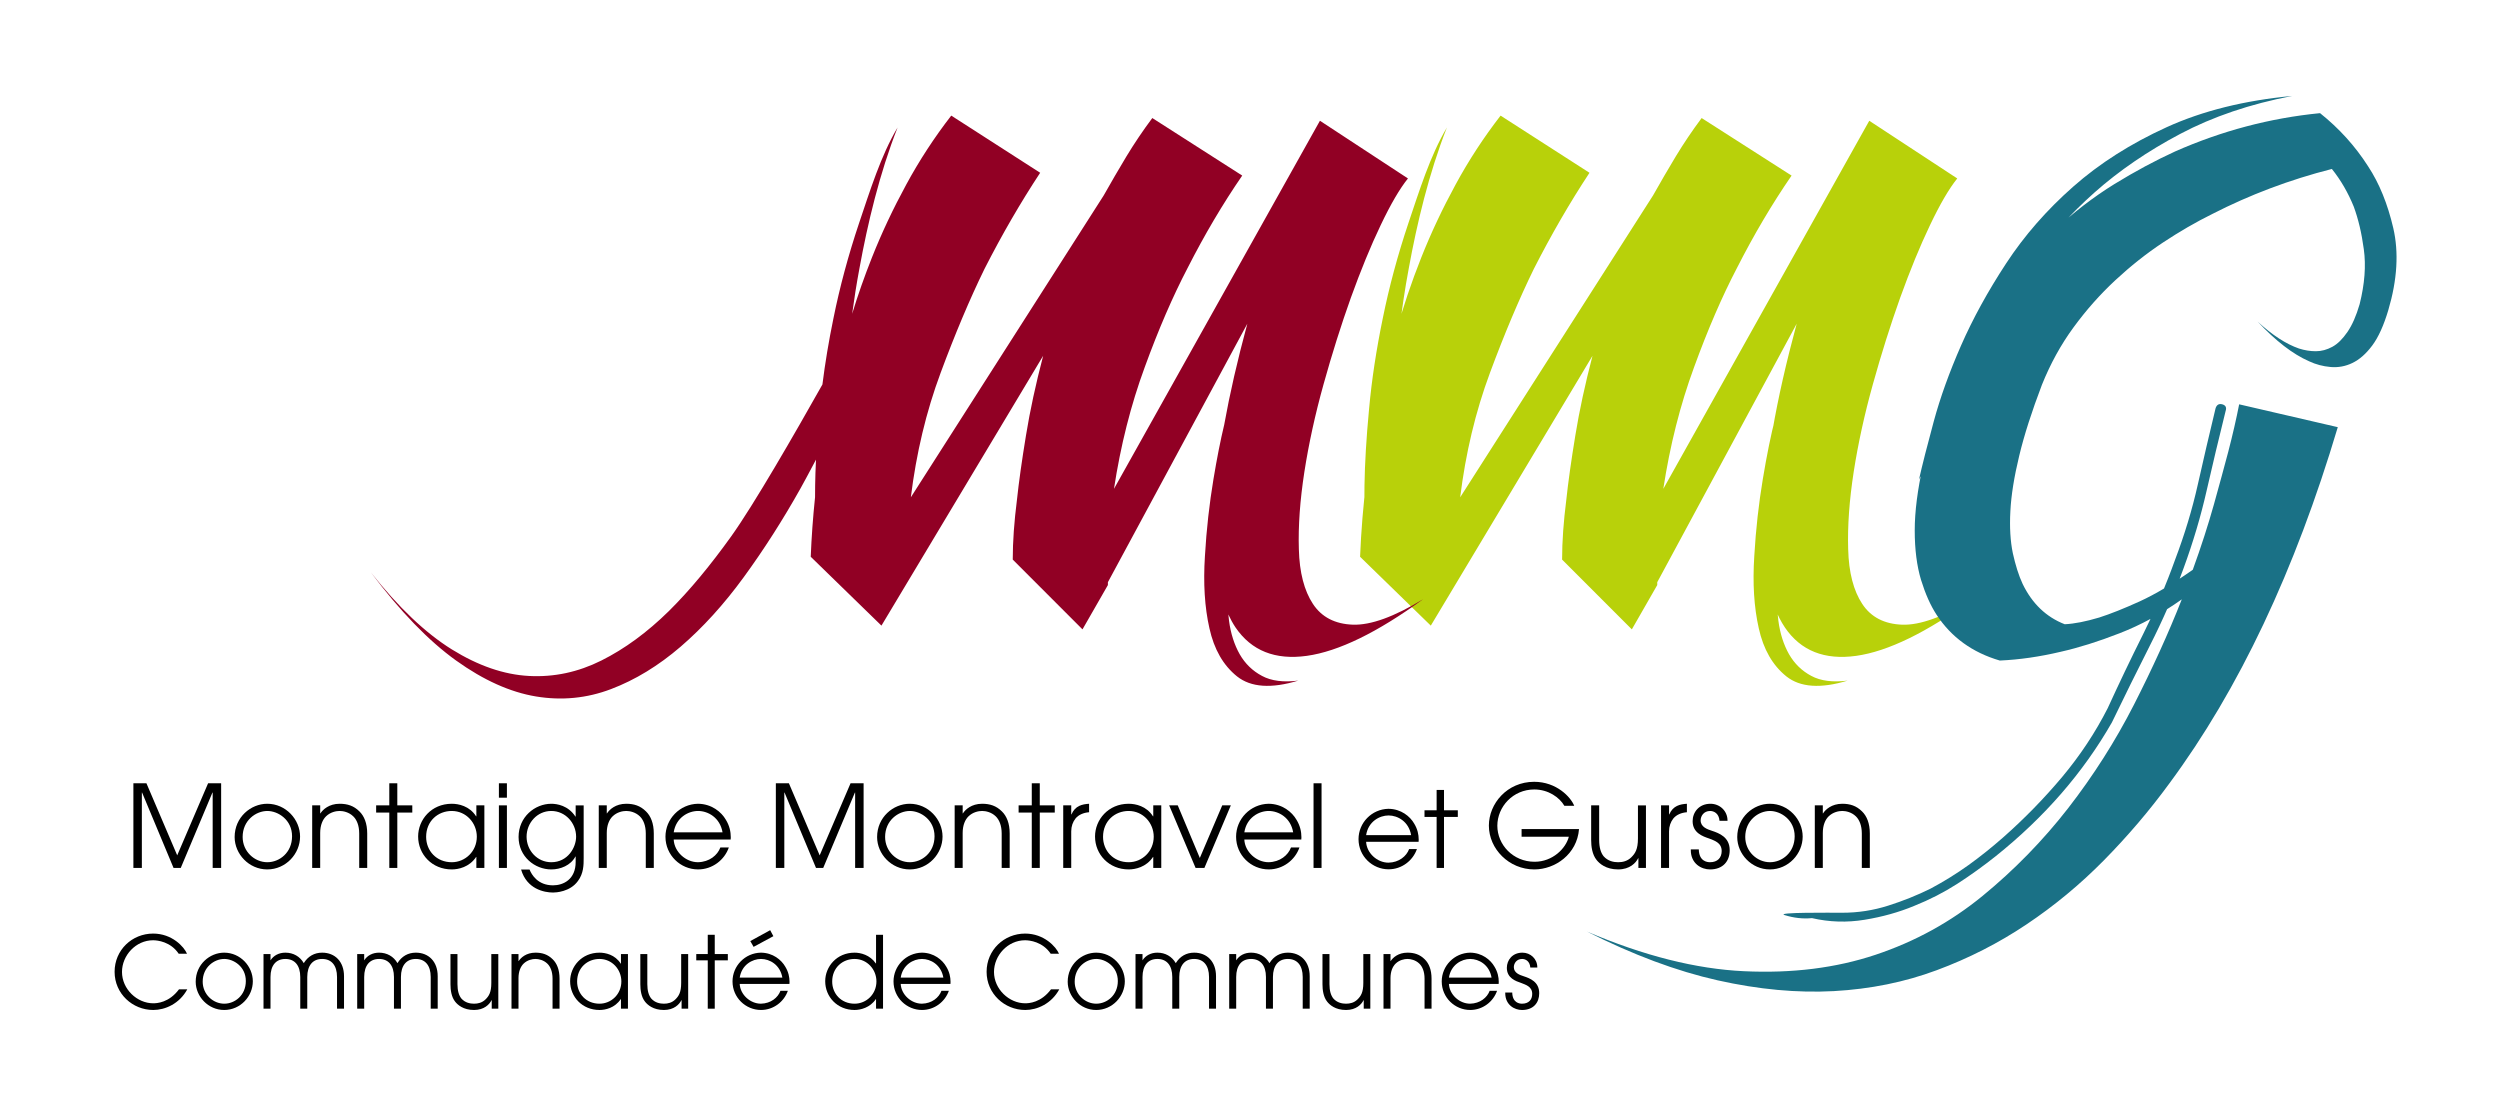
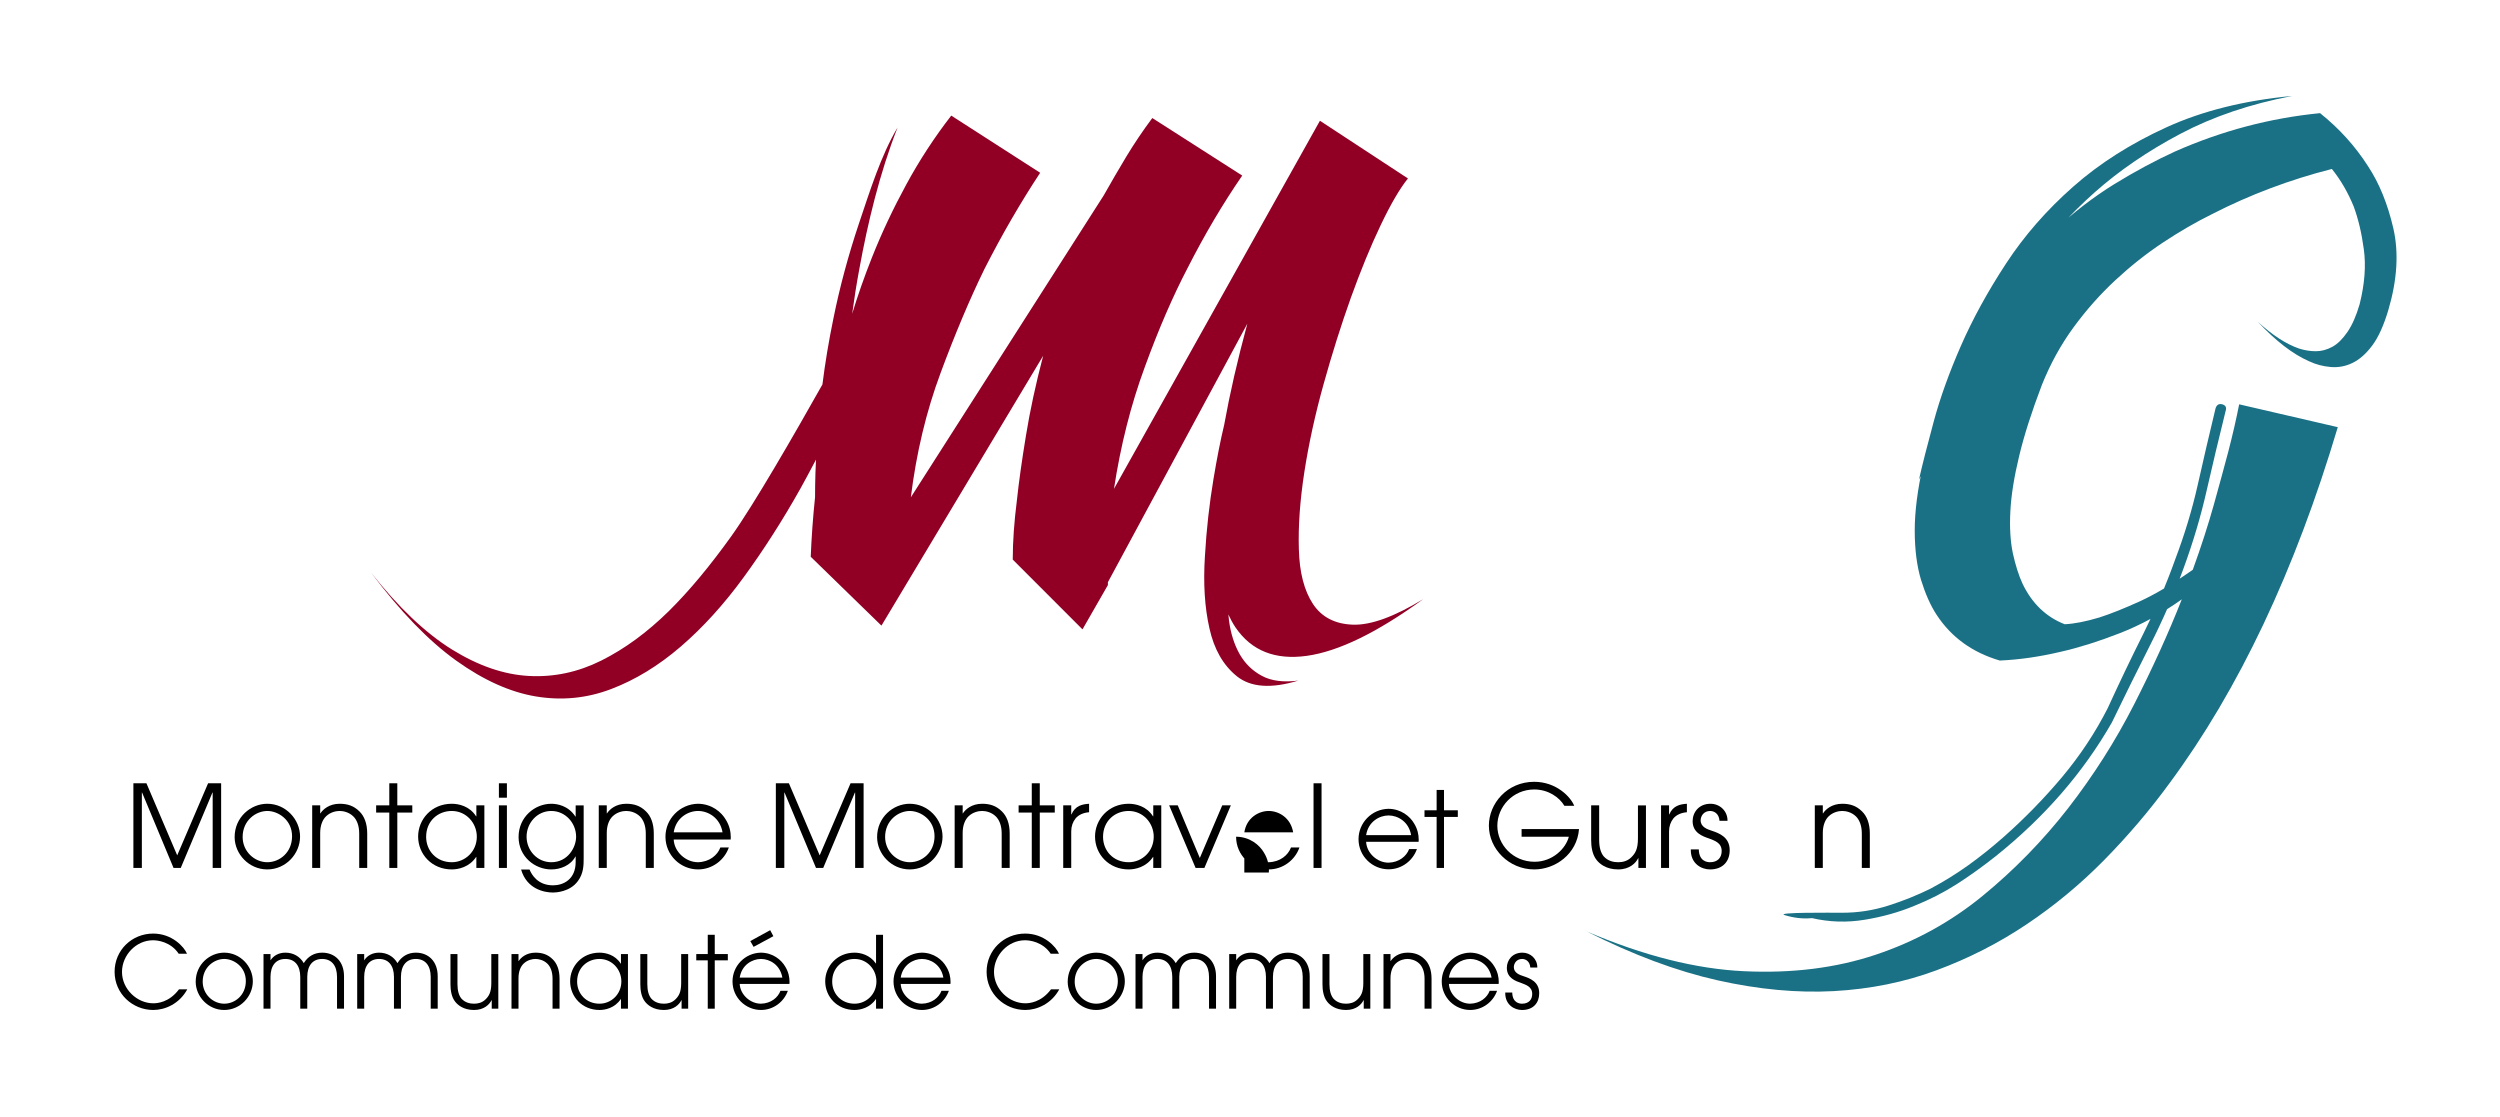
<svg xmlns="http://www.w3.org/2000/svg" xmlns:ns1="http://sodipodi.sourceforge.net/DTD/sodipodi-0.dtd" xmlns:ns2="http://www.inkscape.org/namespaces/inkscape" version="1.1" id="svg2985" ns1:docname="LogoMMG-0kRVB.ai" ns2:version="0.48.2 r9819" x="0px" y="0px" width="745.463px" height="332.983px" viewBox="155.29 205.146 745.463 332.983" enable-background="new 155.29 205.146 745.463 332.983" xml:space="preserve">
  <ns1:namedview ns2:cy="372.04712" ns2:cx="526.18103" ns2:zoom="0.38530486" showgrid="false" guidetolerance="10" gridtolerance="10" objecttolerance="10" borderopacity="1" pagecolor="#ffffff" bordercolor="#666666" id="namedview2987" ns2:current-layer="g2993" ns2:window-maximized="0" ns2:window-y="0" ns2:window-x="0" ns2:window-height="480" ns2:window-width="640" ns2:pageshadow="2" ns2:pageopacity="0">
	</ns1:namedview>
  <g id="g2993" transform="matrix(1.25,0,0,-1.25,156.25,897.5)" ns2:label="LogoMMG-0kRVB" ns2:groupmode="layer">
-     <path id="path2995" fill="#B8D10A" d="M466.132,511.31c-1.939-2.407-4.109-6.106-6.498-11.129   c-2.414-5.04-4.769-10.812-7.125-17.337c-2.331-6.534-4.491-13.385-6.5-20.601c-2.007-7.188-3.531-14.173-4.583-20.927   c-1.038-6.743-1.489-12.897-1.316-18.451c0.139-5.548,1.28-9.905,3.36-13.052c2.077-3.156,5.277-4.803,9.548-4.948   c4.238-0.142,9.825,1.871,16.739,6.08c-10.942-7.952-20.18-12.452-27.741-13.515c-7.54-1.051-13.22,1.213-16.994,6.761   c-3.742,5.547-5.496,14.401-5.163,26.56c0.323,12.145,2.968,27.448,7.967,45.909l-33.264-61.664v-0.68l-6.06-10.57l-16.637,16.648   c0,4.348,0.347,9.07,0.994,14.178c0.461,4.353,1.188,9.491,2.159,15.413c0.959,5.918,2.331,12.257,4.098,19.016l-38.572-64.362   l-16.87,16.426c0.496,12.296,2.02,24.684,4.583,37.135c1.132,5.254,2.495,10.801,4.089,16.655   c1.604,5.853,3.589,11.707,5.911,17.561c2.32,5.853,5.056,11.66,8.197,17.433c3.129,5.772,6.72,11.269,10.737,16.452l21.208-13.636   c-4.641-7.042-9.085-14.702-13.288-22.952c-3.52-7.205-6.997-15.452-10.449-24.752c-3.462-9.307-5.818-19.212-7.11-29.709   l46.008,72.01c1.766,3.151,3.601,6.27,5.438,9.341c1.87,3.08,3.902,6.106,6.153,9.12l21.452-13.727   c-4.652-6.766-8.994-14.109-13.035-22.056c-3.533-6.761-6.938-14.635-10.217-23.64c-3.314-8.994-5.762-18.681-7.343-29.031   l49.13,87.806L466.132,511.31 M325.339,421.227c-0.173-0.149-0.313,1.305-0.474,4.399c-0.162,3.071-0.196,7.227-0.138,12.479   c0.08,5.242,0.438,11.316,1.096,18.232c0.623,6.903,1.72,14.096,3.268,21.608c1.513,7.492,3.555,15.072,6.119,22.725   c2.586,7.649,5.176,16.064,9.182,22.805c-4.318-10.944-7.169-23.031-9.074-33.463c-1.962-10.432-2.821-19.497-3.468-27.602   c-0.658-9.606-0.658-18.68,0-27.224l-2.888-6.766c-0.82-1.652-1.581-3.221-2.296-4.728   C325.938,422.198,325.488,421.377,325.339,421.227 M424.305,461.06c0,0.598,0.115-0.081,0.368-2.021   c0.255-1.958,0.521-4.202,0.854-6.76c0.312-2.995,0.717-6.441,1.202-10.344c-2.424-10.051-3.682-18.917-3.858-26.554   c0-3.309,0.209-6.484,0.591-9.582c0.402-3.073,1.27-5.727,2.539-7.98c1.293-2.244,3.059-3.977,5.323-5.173   c2.217-1.207,5.137-1.563,8.647-1.124c-6.43-1.951-11.291-1.617-14.594,1.004c-3.291,2.633-5.484,6.459-6.591,11.476   c-1.144,5.041-1.491,10.77-1.073,17.226c0.367,6.441,1.073,12.561,2.031,18.341c0.957,5.772,1.951,10.684,3.002,14.737   C423.772,458.351,424.304,460.608,424.305,461.06L424.305,461.06z" />
    <path id="path2997" fill="#1A7186" d="M552.677,526.892c4.548-3.627,8.384-7.864,11.454-12.672   c2.678-4.064,4.675-8.988,6.014-14.75c1.34-5.783,0.959-12.308-1.19-19.574c-1.084-3.642-2.355-6.455-3.82-8.422   c-1.477-1.981-3.049-3.367-4.745-4.18c-1.652-0.796-3.395-1.12-5.205-0.959c-1.824,0.163-3.523,0.611-5.116,1.362   c-3.902,1.708-7.988,4.866-12.284,9.466c3.487-3.209,6.777-5.352,9.859-6.419c1.34-0.427,2.68-0.647,4.019-0.647   c1.352,0,2.656,0.358,3.938,1.051c1.27,0.687,2.458,1.87,3.601,3.533c1.145,1.657,2.112,3.874,2.923,6.656   c1.199,4.809,1.535,9.173,0.992,13.076c-0.519,3.902-1.34,7.296-2.402,10.181c-1.351,3.313-3.07,6.309-5.218,8.984   c-10.068-2.564-19.57-6.155-28.541-10.748c-3.901-1.928-7.814-4.198-11.763-6.812c-3.961-2.627-7.734-5.623-11.362-8.993   c-3.623-3.367-6.938-7.106-9.951-11.223c-3.024-4.123-5.53-8.693-7.552-13.716c-2.402-6.316-4.225-11.948-5.414-16.925   c-1.201-4.977-1.916-9.381-2.112-13.231c-0.208-3.852,0-7.194,0.589-10.023c0.634-2.84,1.385-5.281,2.333-7.309   c2.273-4.709,5.633-7.914,10.043-9.629c2.286,0.105,5.034,0.648,8.234,1.605c2.688,0.86,5.898,2.142,9.65,3.845   c3.752,1.72,7.979,4.237,12.665,7.55c2.021,5.559,3.683,10.748,5.034,15.558c1.329,4.809,2.482,8.982,3.409,12.51   c1.084,4.171,1.95,7.964,2.62,11.395l23.527-5.45c-10.205-34.232-23.587-62.575-40.212-85.032   c-4.686-6.412-9.883-12.504-15.573-18.287c-5.692-5.773-11.857-10.875-18.497-15.313c-6.626-4.44-13.761-8.078-21.415-10.917   c-7.62-2.835-15.794-4.491-24.502-4.978c-8.716-0.472-17.965,0.382-27.755,2.576c-9.766,2.193-20.157,6.067-31.161,11.632   c13.544-5.78,26.037-8.93,37.488-9.461c11.465-0.542,21.915,0.766,31.369,3.924c9.445,3.154,17.943,7.835,25.527,14.041   c7.562,6.198,14.374,13.177,20.413,20.93c6.013,7.758,11.244,15.968,15.667,24.626c4.411,8.659,8.243,17.058,11.441,25.187   c-4.816-3.424-9.769-6.124-14.859-8.098c-5.091-1.989-9.791-3.454-14.062-4.418c-4.964-1.173-9.791-1.875-14.491-2.085   c-6.555,1.918-11.578,5.566-15.076,10.913c-1.468,2.238-2.691,5.021-3.718,8.334c-0.995,3.314-1.501,7.252-1.501,11.787   c0,4.549,0.68,9.791,2.008,15.726c1.34,5.933,3.626,12.7,6.846,20.297c3.073,7.487,6.685,14.143,10.841,19.973   c4.157,5.832,8.613,10.969,13.358,15.401c4.769,4.445,9.63,8.175,14.57,11.228c4.964,3.043,9.791,5.641,14.491,7.788   C529.217,522.665,540.728,525.719,552.677,526.892 M438.69,336.15c3.777,0,7.423,0.567,10.956,1.691   c3.555,1.125,6.95,2.488,10.159,4.082c3.209,1.72,6.234,3.596,9.052,5.622c2.816,2.032,5.553,4.227,8.231,6.581   c5.08,4.486,9.78,9.305,14.085,14.431c4.285,5.127,7.898,10.587,10.84,16.37c2.691,5.877,5.498,11.766,8.441,17.642   c2.944,5.877,5.507,11.811,7.645,17.803c2.273,5.992,4.086,11.984,5.425,17.965c1.352,5.992,2.747,12.043,4.226,18.138   c0.264,0.848,0.808,1.17,1.605,0.958c0.794-0.22,1.084-0.751,0.794-1.598c-1.591-6.426-3.104-12.73-4.513-18.93   c-1.409-6.213-3.256-12.418-5.531-18.623c-2.261-6.193-4.952-12.354-8.046-18.45c-3.083-6.096-6.097-12.191-9.039-18.288   c-6.848-11.972-16.083-22.605-27.732-31.923c-2.955-2.343-5.991-4.537-9.145-6.567c-3.163-2.034-6.604-3.8-10.356-5.3   c-3.613-1.495-7.539-2.593-11.754-3.28c-4.223-0.693-8.416-0.563-12.559,0.393c-2.148-0.213-4.329,0.035-6.547,0.727   C422.735,336.29,435.885,336.15,438.69,336.15 M456.978,439.398c0.83,3.639,2.008,8.291,3.545,13.948   c1.535,5.67,3.705,11.712,6.522,18.132c2.816,6.413,6.396,12.936,10.751,19.576c4.34,6.627,9.673,12.728,15.977,18.288   c6.293,5.559,13.741,10.292,22.305,14.195c8.581,3.908,18.566,6.389,29.961,7.462c-10.055-1.927-18.969-4.952-26.728-9.062   c-7.793-4.121-14.582-8.78-20.423-13.959c-5.82-5.183-10.749-10.667-14.766-16.445c-4.006-5.778-7.367-11.263-10.045-16.44   c-2.677-5.19-4.77-9.849-6.235-13.966c-1.466-4.109-2.552-7.083-3.209-8.901c-0.138-0.208-0.611-0.992-1.397-2.322   c-0.82-1.345-1.686-2.752-2.621-4.259c-0.945-1.489-1.777-2.887-2.516-4.163C457.358,440.197,456.978,439.504,456.978,439.398z" />
    <path id="path2999" d="M43.914,317.885c-1.882-3.455-5.289-4.932-8.124-4.932c-4.932,0-9.22,3.883-9.22,9.101   s4.17,9.125,9.196,9.125c4.527,0,7.386-3.169,8.077-4.812h-1.978c-1.93,2.883-5.051,3.217-6.123,3.217   c-4.122,0-7.409-3.623-7.409-7.553c0-4.122,3.621-7.481,7.433-7.481c0.882,0,3.765,0.119,6.171,3.336H43.914L43.914,317.885z" />
    <path id="path3001" d="M52.706,326.628c3.859,0,6.838-3.263,6.838-6.837c0-3.55-2.93-6.838-6.838-6.838   c-3.812,0-6.79,3.216-6.79,6.742C45.916,323.818,49.275,326.628,52.706,326.628 M52.73,314.454c2.525,0,5.145,2.001,5.145,5.408   c0,3.43-2.906,5.265-5.145,5.265c-2.383,0-5.146-1.953-5.146-5.408C47.584,316.694,50.037,314.454,52.73,314.454z" />
    <path id="path3003" d="M63.76,324.794c0.738,1.166,2.025,1.834,3.55,1.834c1.882,0,3.478-0.905,4.384-2.501   c1.025,1.644,2.526,2.501,4.384,2.501c3.074,0,5.218-2.143,5.218-5.622v-7.743h-1.668v7.552c0,2.788-1.334,4.312-3.55,4.312   s-3.55-1.524-3.55-4.312v-7.552H70.86v7.552c0,2.788-1.334,4.312-3.55,4.312s-3.55-1.524-3.55-4.312v-7.552h-1.667v13.032h1.667   V324.794z" />
    <path id="path3005" d="M86.108,324.794c0.739,1.166,2.025,1.834,3.55,1.834c1.882,0,3.478-0.905,4.384-2.501   c1.025,1.644,2.526,2.501,4.384,2.501c3.073,0,5.218-2.143,5.218-5.622v-7.743h-1.668v7.552c0,2.788-1.334,4.312-3.55,4.312   c-2.215,0-3.55-1.524-3.55-4.312v-7.552h-1.667v7.552c0,2.788-1.334,4.312-3.55,4.312s-3.55-1.524-3.55-4.312v-7.552H84.44v13.032   h1.668V324.794z" />
    <path id="path3007" d="M118.105,313.263h-1.573v2.025h-0.048c-0.477-0.977-1.739-2.335-4.17-2.335   c-2.573,0-3.907,1.238-4.479,1.954c-0.929,1.143-1.143,2.811-1.143,4.193v7.195h1.667v-7.171c0-1.645,0.358-2.716,0.929-3.431   c0.905-1.025,2.121-1.238,3.026-1.238c0.93,0,1.93,0.213,2.764,1.048c0.762,0.763,1.358,1.62,1.358,3.907v6.886h1.668V313.263z" />
    <path id="path3009" d="M121.249,326.295h1.668v-1.668h0.047c0.501,0.786,1.787,2.001,4.003,2.001c1.596,0,2.93-0.404,4.122-1.595   c0.977-0.953,1.62-2.455,1.62-4.599v-7.17h-1.668v7.17c0,1.693-0.524,2.883-1.239,3.574c-0.905,0.881-2.097,1.12-2.835,1.12   s-1.93-0.238-2.835-1.12c-0.691-0.666-1.215-1.834-1.215-3.455v-7.29h-1.668V326.295L121.249,326.295z" />
    <path id="path3011" d="M149.029,313.263h-1.668v2.287h-0.048c-1.43-2.145-3.716-2.597-5.074-2.597   c-4.098,0-7.005,3.121-7.005,6.862c0,3.478,2.74,6.813,7.005,6.813c1.405,0,3.692-0.452,5.074-2.62h0.048v2.287h1.668V313.263    M142.239,314.454c2.811,0,5.217,2.263,5.217,5.312c0,2.859-2.216,5.36-5.217,5.36c-2.859,0-5.337-2.072-5.337-5.384   C136.902,316.837,139.046,314.454,142.239,314.454L142.239,314.454z" />
    <path id="path3013" d="M163.396,313.263h-1.573v2.025h-0.048c-0.477-0.977-1.739-2.335-4.169-2.335   c-2.573,0-3.908,1.238-4.48,1.954c-0.929,1.143-1.144,2.811-1.144,4.193v7.195h1.668v-7.171c0-1.645,0.358-2.716,0.93-3.431   c0.905-1.025,2.12-1.238,3.026-1.238c0.929,0,1.93,0.213,2.763,1.048c0.762,0.763,1.358,1.62,1.358,3.907v6.886h1.668V313.263   L163.396,313.263z" />
    <path id="path3015" d="M168.065,324.794h-2.74v1.501h2.74v4.598h1.668v-4.598h3.121v-1.501h-3.121v-11.531h-1.668V324.794z" />
    <path id="path3017" d="M175.688,319.171c0.12-2.548,2.502-4.716,5.051-4.716c2.383,0.048,4.074,1.453,4.67,3.073h1.762   c-0.905-2.596-3.407-4.573-6.409-4.573c-3.645,0-6.79,2.954-6.79,6.813c0,3.693,2.978,6.79,6.766,6.861   c2.859-0.023,4.884-1.715,5.814-3.334c0.762-1.24,1.024-2.502,1.024-3.646c0-0.166-0.024-0.309-0.024-0.477H175.688    M185.862,320.672c-0.524,3.073-3.026,4.455-5.098,4.455c-2.049,0-4.598-1.382-5.075-4.455H185.862 M182.956,331.99l0.762-1.43   L179,328.01l-0.786,1.382L182.956,331.99z" />
    <path id="path3019" d="M209.878,313.263h-1.668v2.287h-0.048c-1.382-2.072-3.693-2.597-5.075-2.597   c-4.098,0-7.004,3.121-7.004,6.862c0,3.478,2.74,6.813,7.004,6.813c1.43,0,3.67-0.523,5.075-2.572h0.048v6.837h1.668V313.263    M203.087,314.454c2.812,0,5.218,2.263,5.218,5.312c0,2.859-2.216,5.36-5.218,5.36c-2.859,0-5.337-2.072-5.337-5.384   C197.75,316.836,199.895,314.454,203.087,314.454L203.087,314.454z" />
    <path id="path3021" d="M214.095,319.171c0.119-2.548,2.502-4.716,5.051-4.716c2.382,0.048,4.074,1.453,4.67,3.073h1.762   c-0.905-2.596-3.406-4.573-6.409-4.573c-3.645,0-6.79,2.954-6.79,6.813c0,3.693,2.978,6.79,6.766,6.861   c2.859-0.023,4.884-1.715,5.812-3.334c0.763-1.24,1.025-2.502,1.025-3.646c0-0.166-0.023-0.309-0.023-0.477H214.095    M224.267,320.672c-0.524,3.073-3.026,4.455-5.098,4.455c-2.048,0-4.598-1.382-5.074-4.455H224.267L224.267,320.672z" />
    <path id="path3023" d="M251.928,317.885c-1.882-3.455-5.289-4.932-8.124-4.932c-4.932,0-9.22,3.883-9.22,9.101   s4.17,9.125,9.196,9.125c4.527,0,7.386-3.169,8.077-4.812h-1.977c-1.93,2.883-5.051,3.217-6.123,3.217   c-4.122,0-7.409-3.623-7.409-7.553c0-4.122,3.621-7.481,7.433-7.481c0.881,0,3.764,0.119,6.17,3.336H251.928L251.928,317.885z" />
    <path id="path3025" d="M260.72,326.628c3.859,0,6.838-3.263,6.838-6.837c0-3.55-2.93-6.838-6.838-6.838   c-3.812,0-6.79,3.216-6.79,6.742C253.93,323.818,257.289,326.628,260.72,326.628 M260.743,314.454c2.526,0,5.146,2.001,5.146,5.408   c0,3.43-2.906,5.265-5.146,5.265c-2.383,0-5.146-1.953-5.146-5.408C255.597,316.694,258.051,314.454,260.743,314.454z" />
    <path id="path3027" d="M271.774,324.794c0.738,1.166,2.025,1.834,3.55,1.834c1.882,0,3.478-0.905,4.384-2.501   c1.025,1.644,2.525,2.501,4.384,2.501c3.073,0,5.218-2.143,5.218-5.622v-7.743h-1.668v7.552c0,2.788-1.334,4.312-3.55,4.312   s-3.55-1.524-3.55-4.312v-7.552h-1.667v7.552c0,2.788-1.334,4.312-3.551,4.312c-2.215,0-3.549-1.524-3.549-4.312v-7.552h-1.668   v13.032h1.668V324.794L271.774,324.794z" />
    <path id="path3029" d="M294.122,324.794c0.738,1.166,2.025,1.834,3.55,1.834c1.883,0,3.478-0.905,4.384-2.501   c1.024,1.644,2.525,2.501,4.384,2.501c3.073,0,5.218-2.143,5.218-5.622v-7.743h-1.668v7.552c0,2.788-1.334,4.312-3.55,4.312   s-3.55-1.524-3.55-4.312v-7.552h-1.668v7.552c0,2.788-1.334,4.312-3.55,4.312c-2.215,0-3.549-1.524-3.549-4.312v-7.552h-1.668   v13.032h1.668V324.794L294.122,324.794z" />
    <path id="path3031" d="M326.119,313.263h-1.572v2.025h-0.048c-0.477-0.977-1.739-2.335-4.17-2.335   c-2.573,0-3.907,1.238-4.479,1.954c-0.93,1.143-1.143,2.811-1.143,4.193v7.195h1.668v-7.171c0-1.645,0.357-2.716,0.928-3.431   c0.905-1.025,2.12-1.238,3.026-1.238c0.93,0,1.93,0.213,2.763,1.048c0.763,0.763,1.359,1.62,1.359,3.907v6.886h1.668V313.263   L326.119,313.263z" />
    <path id="path3033" d="M329.263,326.295h1.668v-1.668h0.048c0.5,0.786,1.786,2.001,4.002,2.001c1.596,0,2.93-0.404,4.122-1.595   c0.977-0.953,1.62-2.455,1.62-4.599v-7.17h-1.668v7.17c0,1.693-0.524,2.883-1.239,3.574c-0.905,0.881-2.096,1.12-2.835,1.12   c-0.738,0-1.93-0.238-2.835-1.12c-0.691-0.666-1.215-1.834-1.215-3.455v-7.29h-1.668V326.295L329.263,326.295z" />
    <path id="path3035" d="M344.869,319.171c0.12-2.548,2.501-4.716,5.051-4.716c2.382,0.048,4.074,1.453,4.669,3.073h1.764   c-0.905-2.596-3.408-4.573-6.409-4.573c-3.645,0-6.79,2.954-6.79,6.813c0,3.693,2.978,6.79,6.766,6.861   c2.859-0.023,4.884-1.715,5.812-3.334c0.763-1.24,1.025-2.502,1.025-3.646c0-0.166-0.024-0.309-0.024-0.477H344.869    M355.042,320.672c-0.524,3.073-3.025,4.455-5.098,4.455c-2.048,0-4.598-1.382-5.074-4.455H355.042z" />
    <path id="path3037" d="M359.974,317.122c0.048-2.478,1.739-2.668,2.335-2.668c1.572,0,2.43,0.929,2.43,2.335   c0,1.786-1.62,2.191-2.597,2.596c-1.334,0.452-3.455,1.167-3.455,3.621c0,1.835,1.311,3.621,3.717,3.621   c1.93,0,3.55-1.477,3.55-3.502v-0.048h-1.668c-0.12,1.597-1.215,2.049-1.955,2.049c-1.334,0-1.976-1.071-1.976-1.953   c0-1.382,1.38-1.859,2.334-2.168c1.525-0.5,3.716-1.334,3.716-4.027v-0.048c0-2.216-1.357-3.979-4.097-3.979   c-1.787,0-4.003,1.191-4.003,4.027v0.143H359.974L359.974,317.122z" />
    <path id="path3039" fill="#910024" d="M310.978,397.433c7.562,1.062,16.798,5.563,27.742,13.515   c-6.916-4.209-12.503-6.223-16.741-6.08c-4.27,0.145-7.47,1.791-9.547,4.948c-2.079,3.146-3.222,7.504-3.36,13.052   c-0.173,5.554,0.277,11.708,1.316,18.451c1.052,6.753,2.576,13.739,4.583,20.927c2.01,7.216,4.168,14.066,6.501,20.601   c2.356,6.525,4.711,12.297,7.124,17.337c2.39,5.023,4.559,8.722,6.499,11.129l-20.996,13.766l-49.13-87.806   c1.581,10.35,4.028,20.037,7.342,29.032c3.278,9.004,6.685,16.878,10.217,23.639c4.042,7.947,8.383,15.291,13.034,22.056   l-21.449,13.727c-2.252-3.014-4.284-6.04-6.154-9.12c-1.837-3.071-3.671-6.19-5.438-9.341l-46.009-72.01   c1.293,10.497,3.648,20.402,7.112,29.709c3.451,9.3,6.928,17.548,10.448,24.752c4.203,8.25,8.649,15.909,13.29,22.952   l-21.209,13.636c-4.019-5.184-7.608-10.68-10.737-16.452c-3.141-5.773-5.877-11.579-8.196-17.433   c-1.771-4.464-3.343-8.928-4.702-13.392c0.468,3.491,1.039,7.145,1.762,10.987c1.905,10.431,4.756,22.519,9.073,33.463   c-4.005-6.741-6.596-15.156-9.182-22.805c-2.565-7.653-4.607-15.233-6.12-22.725c-1.116-5.424-1.991-10.677-2.629-15.779   c-6.495-11.54-16.393-28.756-21.773-36.249c-4.83-6.727-9.721-12.723-14.859-17.809c-5.162-5.07-10.53-9.012-16.084-11.788   c-5.565-2.782-11.326-4.012-17.306-3.688c-5.968,0.323-12.077,2.424-18.38,6.332c-6.293,3.909-12.745,10.027-19.304,18.362   c6.973-9.293,13.751-16.301,20.309-21.006c6.568-4.711,12.941-7.566,19.095-8.583c6.154-1.016,12.134-0.427,17.883,1.766   c5.773,2.19,11.305,5.566,16.591,10.109c5.277,4.541,10.322,10.079,15.068,16.598c4.767,6.534,9.294,13.604,13.565,21.219   c0.525,0.93,2.251,4.124,3.662,6.809c-0.106-2.157-0.174-4.202-0.203-6.132c-0.012-0.987-0.018-1.923-0.022-2.834   c-0.495-4.748-0.84-9.484-1.03-14.205l16.868-16.426l38.573,64.362c-1.766-6.759-3.14-13.098-4.098-19.016   c-0.971-5.921-1.697-11.059-2.159-15.413c-0.648-5.109-0.994-9.83-0.994-14.178l16.637-16.648l6.061,10.569v0.681l33.263,61.664   c-2.369-8.748-4.202-16.778-5.517-24.108c-0.889-3.694-1.741-8.02-2.564-12.986c-0.959-5.78-1.665-11.9-2.033-18.341   c-0.415-6.455-0.07-12.184,1.073-17.225c1.109-5.017,3.302-8.843,6.593-11.476c3.302-2.621,8.163-2.955,14.592-1.004   c-3.509-0.44-6.429-0.083-8.645,1.124c-2.265,1.196-4.031,2.928-5.323,5.173c-1.27,2.252-2.136,4.907-2.541,7.98   c-0.061,0.496-0.11,0.998-0.162,1.498c0.518-1.127,1.089-2.166,1.721-3.104C297.757,398.645,303.436,396.382,310.978,397.433   L310.978,397.433z" />
    <path id="path3041" d="M31.052,367.033h3.111l7.341-17.193l7.369,17.193h3.111v-20.195h-2.02v17.984h-0.055l-7.559-17.984h-1.719   l-7.505,17.984h-0.055v-17.984h-2.019V367.033z" />
    <path id="path3043" d="M62.981,362.147c4.421,0,7.832-3.738,7.832-7.832c0-4.066-3.356-7.832-7.832-7.832   c-4.366,0-7.777,3.684-7.777,7.723C55.203,358.928,59.051,362.147,62.981,362.147 M63.008,348.202c2.893,0,5.895,2.293,5.895,6.195   c0,3.93-3.33,6.031-5.895,6.031c-2.729,0-5.895-2.238-5.895-6.195C57.113,350.768,59.924,348.202,63.008,348.202L63.008,348.202z" />
    <path id="path3045" d="M73.706,361.765h1.909v-1.909h0.055c0.573,0.9,2.048,2.291,4.585,2.291c1.828,0,3.356-0.464,4.721-1.828   c1.119-1.091,1.855-2.811,1.855-5.267v-8.214h-1.91v8.214c0,1.938-0.6,3.302-1.42,4.094c-1.037,1.009-2.401,1.283-3.247,1.283   s-2.211-0.273-3.248-1.283c-0.791-0.764-1.392-2.102-1.392-3.957v-8.351h-1.909V361.765L73.706,361.765z" />
    <path id="path3047" d="M92.099,360.046h-3.138v1.72h3.138v5.267h1.91v-5.267h3.575v-1.72H94.01v-13.208h-1.91V360.046z" />
    <path id="path3049" d="M114.777,346.838h-1.91v2.62h-0.055c-1.637-2.456-4.257-2.975-5.812-2.975c-4.694,0-8.023,3.575-8.023,7.859   c0,3.984,3.138,7.805,8.023,7.805c1.61,0,4.23-0.519,5.812-3.002h0.055v2.62h1.91V346.838 M106.999,348.202   c3.22,0,5.977,2.593,5.977,6.086c0,3.274-2.538,6.141-5.977,6.141c-3.275,0-6.113-2.375-6.113-6.168   C100.886,350.932,103.342,348.202,106.999,348.202z" />
    <path id="path3051" d="M118.243,367.033h1.91v-3.438h-1.91V367.033 M118.243,361.765h1.91v-14.927h-1.91V361.765z" />
    <path id="path3053" d="M138.464,349.185c0-1.609,0-3.629-1.364-5.458c-1.883-2.62-5.322-2.756-5.922-2.756   c-2.129,0-6.277,0.819-7.641,5.485h2.02c0.491-1.228,1.965-3.766,5.595-3.766c2.51,0,5.403,1.446,5.403,5.567v1.309h-0.055   c-1.119-2.127-3.575-3.083-5.758-3.083c-3.93,0-7.805,3.057-7.805,7.75c0,4.748,3.875,7.914,7.805,7.914   c1.365,0,4.039-0.409,5.758-3.056h0.055v2.674h1.91V349.185 M130.742,348.202c3.957,0,5.922,3.548,5.922,6.086   c0,3.275-2.566,6.141-5.922,6.141c-3.384,0-5.895-2.866-5.895-6.141C124.847,351.041,127.358,348.202,130.742,348.202z" />
    <path id="path3055" d="M142.067,361.765h1.91v-1.909h0.055c0.573,0.9,2.047,2.291,4.585,2.291c1.828,0,3.356-0.464,4.721-1.828   c1.119-1.091,1.855-2.811,1.855-5.267v-8.214h-1.91v8.214c0,1.938-0.601,3.302-1.419,4.094c-1.037,1.009-2.402,1.283-3.248,1.283   c-0.846,0-2.21-0.273-3.248-1.283c-0.791-0.764-1.392-2.102-1.392-3.957v-8.351h-1.91V361.765L142.067,361.765z" />
    <path id="path3057" d="M159.942,353.606c0.136-2.92,2.866-5.404,5.785-5.404c2.729,0.055,4.666,1.666,5.349,3.521h2.019   c-1.036-2.975-3.902-5.24-7.341-5.24c-4.175,0-7.777,3.384-7.777,7.805c0,4.23,3.411,7.777,7.75,7.859   c3.275-0.027,5.595-1.965,6.659-3.82c0.873-1.419,1.173-2.865,1.173-4.176c0-0.191-0.027-0.354-0.027-0.545H159.942    M171.594,355.326c-0.6,3.52-3.466,5.103-5.84,5.103c-2.347,0-5.267-1.583-5.812-5.103H171.594z" />
    <path id="path3059" d="M184.311,367.033h3.111l7.341-17.193l7.368,17.193h3.111v-20.195h-2.019v17.984h-0.055l-7.56-17.984h-1.719   l-7.505,17.984h-0.055v-17.984h-2.02V367.033z" />
    <path id="path3061" d="M216.241,362.147c4.42,0,7.832-3.738,7.832-7.832c0-4.066-3.357-7.832-7.832-7.832   c-4.366,0-7.777,3.684-7.777,7.723C208.463,358.928,212.311,362.147,216.241,362.147 M216.268,348.202   c2.892,0,5.895,2.293,5.895,6.195c0,3.93-3.33,6.031-5.895,6.031c-2.729,0-5.895-2.238-5.895-6.195   C210.374,350.768,213.185,348.202,216.268,348.202L216.268,348.202z" />
    <path id="path3063" d="M226.966,361.765h1.91v-1.909h0.055c0.573,0.9,2.047,2.291,4.584,2.291c1.829,0,3.357-0.464,4.722-1.828   c1.119-1.091,1.855-2.811,1.855-5.267v-8.214h-1.91v8.214c0,1.938-0.601,3.302-1.42,4.094c-1.037,1.009-2.402,1.283-3.248,1.283   s-2.21-0.273-3.247-1.283c-0.791-0.764-1.392-2.102-1.392-3.957v-8.351h-1.91V361.765L226.966,361.765z" />
    <path id="path3065" d="M245.36,360.046h-3.139v1.72h3.139v5.267h1.909v-5.267h3.575v-1.72h-3.575v-13.208h-1.909V360.046z" />
    <path id="path3067" d="M252.863,361.765h1.91v-2.155h0.055c0.901,2.101,2.592,2.428,4.203,2.537v-2.02   c-1.337-0.109-2.484-0.601-3.22-1.473c-0.655-0.819-1.038-1.883-1.038-3.084v-8.732h-1.91V361.765L252.863,361.765z" />
    <path id="path3069" d="M276.251,346.838h-1.91v2.62h-0.055c-1.638-2.456-4.258-2.975-5.812-2.975c-4.694,0-8.023,3.575-8.023,7.859   c0,3.984,3.138,7.805,8.023,7.805c1.609,0,4.23-0.519,5.812-3.002h0.055v2.62h1.91V346.838 M268.474,348.202   c3.22,0,5.977,2.593,5.977,6.086c0,3.274-2.538,6.141-5.977,6.141c-3.275,0-6.113-2.375-6.113-6.168   C262.36,350.932,264.817,348.202,268.474,348.202z" />
    <path id="path3071" d="M278.134,361.765h2.047l5.267-12.553l5.349,12.553h2.047l-6.305-14.927h-2.101L278.134,361.765z" />
-     <path id="path3073" d="M296.063,353.606c0.137-2.92,2.865-5.404,5.785-5.404c2.729,0.055,4.666,1.666,5.349,3.521h2.02   c-1.037-2.975-3.903-5.24-7.341-5.24c-4.175,0-7.777,3.384-7.777,7.805c0,4.23,3.411,7.777,7.75,7.859   c3.275-0.027,5.595-1.965,6.659-3.82c0.873-1.419,1.174-2.865,1.174-4.176c0-0.191-0.027-0.354-0.027-0.545H296.063    M307.717,355.326c-0.601,3.52-3.466,5.103-5.841,5.103c-2.347,0-5.266-1.583-5.812-5.103H307.717z" />
+     <path id="path3073" d="M296.063,353.606c0.137-2.92,2.865-5.404,5.785-5.404c2.729,0.055,4.666,1.666,5.349,3.521h2.02   c-1.037-2.975-3.903-5.24-7.341-5.24c-4.175,0-7.777,3.384-7.777,7.805c3.275-0.027,5.595-1.965,6.659-3.82c0.873-1.419,1.174-2.865,1.174-4.176c0-0.191-0.027-0.354-0.027-0.545H296.063    M307.717,355.326c-0.601,3.52-3.466,5.103-5.841,5.103c-2.347,0-5.266-1.583-5.812-5.103H307.717z" />
    <path id="path3075" d="M312.574,367.033h1.91v-20.195h-1.91V367.033z" />
    <path id="path3077" d="M325.117,353.073c0.127-2.69,2.64-4.978,5.33-4.978c2.513,0.051,4.299,1.534,4.927,3.243h1.861   c-0.955-2.74-3.595-4.827-6.763-4.827c-3.847,0-7.166,3.118-7.166,7.191c0,3.898,3.143,7.166,7.141,7.241   c3.016-0.026,5.155-1.811,6.134-3.52c0.804-1.307,1.081-2.64,1.081-3.846c0-0.177-0.025-0.327-0.025-0.503H325.117    M335.853,354.658c-0.553,3.243-3.194,4.701-5.38,4.701c-2.162,0-4.853-1.458-5.356-4.701H335.853z" />
    <path id="path3079" d="M341.936,359.006h-2.891v1.584h2.891v4.853h1.76v-4.853h3.294v-1.584h-3.294v-12.168h-1.76V359.006z" />
    <path id="path3081" d="M375.905,356.116c-0.463-6.004-5.703-9.633-10.67-9.633c-6.031,0-10.834,4.885-10.834,10.452   c0,5.239,4.339,10.451,10.807,10.451c5.348,0,8.759-3.684,9.552-5.73h-2.348c-1.145,1.991-3.82,3.902-7.177,3.902   c-5.104,0-8.815-4.147-8.815-8.65c0-4.503,3.711-8.597,8.897-8.597c4.284,0,7.45,3.166,8.159,5.977h-11.271v1.828H375.905   L375.905,356.116z" />
    <path id="path3083" d="M391.87,346.838h-1.801v2.32h-0.055c-0.546-1.118-1.992-2.674-4.775-2.674c-2.948,0-4.476,1.419-5.131,2.237   c-1.064,1.311-1.309,3.22-1.309,4.802v8.242h1.91v-8.215c0-1.883,0.409-3.11,1.064-3.93c1.038-1.173,2.429-1.419,3.466-1.419   c1.063,0,2.21,0.246,3.165,1.202c0.873,0.873,1.555,1.855,1.555,4.475v7.887h1.91V346.838L391.87,346.838z" />
    <path id="path3085" d="M395.473,361.765h1.909v-2.155h0.055c0.901,2.101,2.593,2.428,4.202,2.537v-2.02   c-1.337-0.109-2.484-0.601-3.22-1.473c-0.655-0.819-1.038-1.883-1.038-3.084v-8.732h-1.909V361.765z" />
    <path id="path3087" d="M404.478,351.259c0.054-2.838,1.992-3.057,2.673-3.057c1.801,0,2.784,1.065,2.784,2.675   c0,2.047-1.855,2.511-2.975,2.975c-1.527,0.518-3.956,1.337-3.956,4.147c0,2.102,1.501,4.148,4.258,4.148   c2.209,0,4.066-1.692,4.066-4.012v-0.055h-1.909c-0.137,1.83-1.393,2.348-2.239,2.348c-1.528,0-2.264-1.228-2.264-2.238   c0-1.583,1.582-2.129,2.673-2.484c1.747-0.573,4.258-1.528,4.258-4.612v-0.054c0-2.538-1.555-4.558-4.695-4.558   c-2.046,0-4.584,1.364-4.584,4.612v0.164H404.478L404.478,351.259z" />
-     <path id="path3089" d="M421.424,362.147c4.421,0,7.832-3.738,7.832-7.832c0-4.066-3.356-7.832-7.832-7.832   c-4.366,0-7.777,3.684-7.777,7.723C413.647,358.928,417.495,362.147,421.424,362.147 M421.452,348.202   c2.893,0,5.895,2.293,5.895,6.195c0,3.93-3.329,6.031-5.895,6.031c-2.729,0-5.895-2.238-5.895-6.195   C415.557,350.768,418.368,348.202,421.452,348.202L421.452,348.202z" />
    <path id="path3091" d="M432.15,361.765h1.91v-1.909h0.055c0.572,0.9,2.046,2.291,4.584,2.291c1.83,0,3.358-0.464,4.722-1.828   c1.119-1.091,1.855-2.811,1.855-5.267v-8.214h-1.91v8.214c0,1.938-0.601,3.302-1.419,4.094c-1.037,1.009-2.402,1.283-3.248,1.283   c-0.845,0-2.209-0.273-3.247-1.283c-0.791-0.764-1.391-2.102-1.391-3.957v-8.351h-1.91V361.765L432.15,361.765z" />
  </g>
</svg>